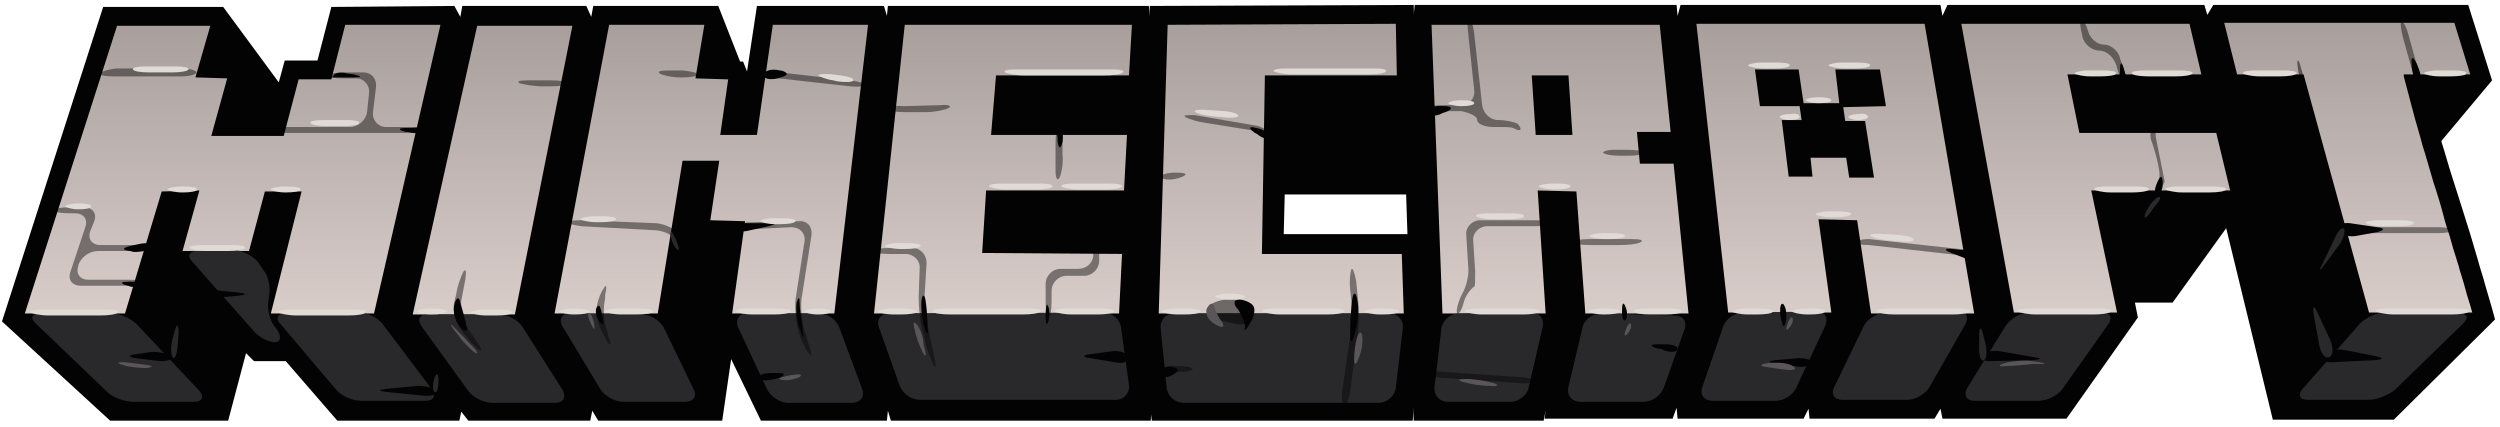
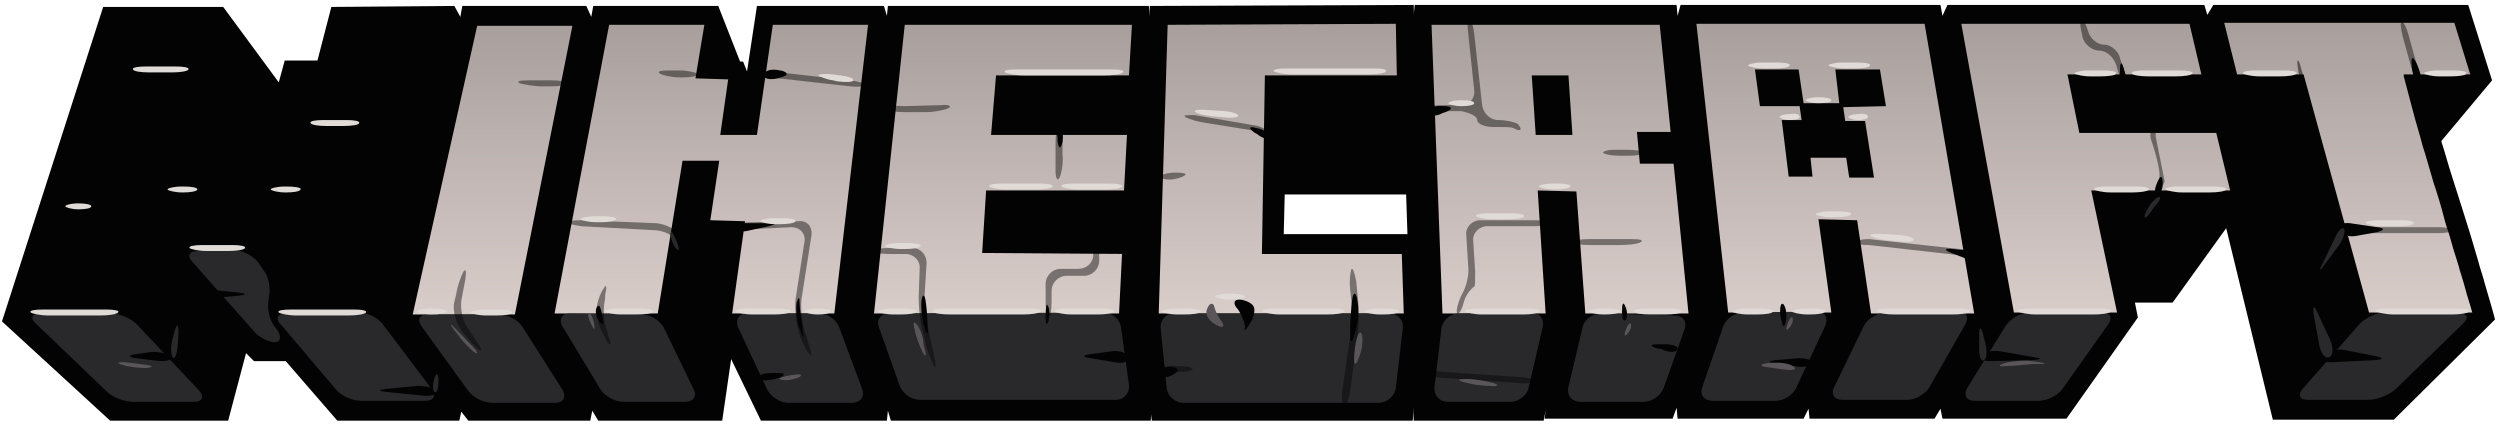
<svg xmlns="http://www.w3.org/2000/svg" viewBox="0 0 252 43" version="1.1">
  <title>minecraft</title>
  <desc>Created with Sketch.</desc>
  <defs>
    <linearGradient x1="50%" y1="100%" x2="50%" y2="0%" id="linearGradient-1">
      <stop stop-color="#D9CDCA" offset="0%" />
      <stop stop-color="#A89F9C" offset="100%" />
    </linearGradient>
    <linearGradient x1="50%" y1="99.876%" x2="50%" y2="-0.124%" id="linearGradient-2">
      <stop stop-color="#D9CDCA" offset="0%" />
      <stop stop-color="#A89F9C" offset="100%" />
    </linearGradient>
    <linearGradient x1="50%" y1="100.129%" x2="50%" y2="-0.158%" id="linearGradient-3">
      <stop stop-color="#D9CDCA" offset="0%" />
      <stop stop-color="#A89F9C" offset="100%" />
    </linearGradient>
    <linearGradient x1="50%" y1="99.819%" x2="50%" y2="-0.067%" id="linearGradient-4">
      <stop stop-color="#D9CDCA" offset="0%" />
      <stop stop-color="#A89F9C" offset="100%" />
    </linearGradient>
    <linearGradient x1="50%" y1="99.855%" x2="50%" y2="-0.316%" id="linearGradient-5">
      <stop stop-color="#D9CDCA" offset="0%" />
      <stop stop-color="#A89F9C" offset="100%" />
    </linearGradient>
    <linearGradient x1="50%" y1="99.886%" x2="50%" y2="0.115%" id="linearGradient-6">
      <stop stop-color="#D9CDCA" offset="0%" />
      <stop stop-color="#A89F9C" offset="100%" />
    </linearGradient>
  </defs>
  <g id="Page-1" stroke="none" stroke-width="1" fill="none" fill-rule="evenodd">
    <g id="minecraft">
      <g id="Group">
        <g id="Shape" fill="#030303">
          <polygon points="11.1 42.4 0.2 32.4 10.4 0.7 22.5 0.7 28.1 8.3 28.7 6.1 32 6.1 33.4 0.7 45.8 0.6 46.4 1.7 46.6 0.6 59.1 0.6 59.6 1.7 59.8 0.6 72.4 0.6 74.6 6.2 74.9 6.2 75.3 7.2 76.3 0.6 89.1 0.6 89.4 1.6 89.5 0.6 115.8 0.6 117.1 12.5 116.8 19.6 116.3 19.6 116.7 23.1 116.4 30.7 115.8 30.7 116.3 34.5 116 42.4 89.8 42.4 89.5 41.4 89.4 42.4 76.7 42.4 73.7 36.2 72.8 42.4 60.3 42.4 59.7 41.4 59.5 42.4 47.2 42.4 46.5 41.5 46.3 42.4 34 42.4 28.8 36.4 25.6 36.4 24.8 35.6 23 42.4" />
          <path d="M155.8,41.4 L155.6,42.4 L142.5,42.4 L141.5,12.5 L142.6,0.5 L169,0.5 L169.1,1.6 L169.4,0.5 L195.6,0.5 L195.8,1.6 L196.3,0.5 L222.2,0.5 L222.5,1.5 L223.1,0.5 L248.8,0.5 L251.2,8.1 L246.1,14.2 L246.1,14.3 C246.5,15.5 246.8,16.7 247.2,17.9 C247.5,18.8 249,23.6 249,23.6 L249.8,26.3 C250,27.1 250.3,27.9 250.5,28.7 L251.2,31.1 L251.5,32.2 L241.3,42.3 L229.1,42.3 L224.4,23 L219,30.5 L215.2,30.5 L215.5,32 L208.3,42.2 L195.8,42.2 L195.6,41.2 L195,42.2 L182.4,42.2 L182.3,41.2 L181.8,42.2 L169.1,42.2 L169,41.1 L168.6,42.2 L155.7,42.2 L155.8,41.4 Z" />
          <polygon points="114.8 31.9 115.9 0.6 142.5 0.5 142.7 7.9 141.8 19.6 129.5 19.6 129.4 23.6 143.2 23.6 143.4 31.9 142.4 42.4 116.1 42.4" />
        </g>
        <g transform="translate(2, 2)" id="Shape">
-           <polygon fill="url(#linearGradient-1)" points="20.9 5.9 19.3 11.7 26.6 11.7 28.1 6 31.4 6 32.8 0.5 42.4 0.5 35.7 29.6 25.3 29.6 28.4 17.3 24.7 17.3 23.1 23.3 16.4 23.3 18.1 17.2 14.3 17.3 10.6 29.6 0.5 29.6 9.8 0.6 19.2 0.6 17.7 5.8" />
          <polygon fill="url(#linearGradient-2)" points="55.7 0.6 49.9 29.7 39.6 29.7 46.1 0.6" />
          <polygon fill="url(#linearGradient-1)" points="69.6 20.2 70.5 14.2 66.8 14.2 64.3 29.6 53.9 29.6 59.4 0.5 69 0.5 68.1 5.9 71.4 6 70.6 11.6 74.3 11.6 75.9 0.5 85.5 0.5 82.1 29.6 71.8 29.6 73.1 20.3" />
          <polygon fill="url(#linearGradient-1)" points="111.1 23.6 110.8 29.6 86.1 29.6 89.2 0.5 112.1 0.5 111.8 5.6 98.4 5.6 97.9 11.6 111.6 11.6 111.3 17.2 97.4 17.2 97 23.5" />
          <path d="M245.4,0.3 L247,5.5 L240.3,5.5 L240.3,5.7 C240.6,6.8 240.9,8 241.2,9.1 C241.5,10.3 241.9,11.5 242.2,12.7 C242.6,13.9 242.9,15.1 243.3,16.4 C243.7,17.6 244.1,18.9 244.4,20.1 C244.6,20.9 244.9,21.6 245.1,22.4 C245.3,23.2 245.6,24 245.8,24.7 C246,25.5 246.3,26.3 246.5,27.1 C246.7,27.9 247,28.7 247.2,29.5 L236.8,29.5 L230.2,5.5 L223.5,5.5 L222.2,0.3 L245.4,0.3 Z" fill="url(#linearGradient-1)" />
          <polygon fill="url(#linearGradient-3)" points="221.4 11.4 222.8 17.2 208.8 17.2 211.4 29.5 201 29.5 195.7 0.4 218.7 0.4 219.9 5.5 206.4 5.5 207.6 11.4" />
          <path d="M181.3,20.1 L182.6,29.5 L172.2,29.5 L169,0.4 L192,0.4 L197,29.6 L186.6,29.6 L185.2,20.2 L181.3,20.1 Z M188.1,8.7 L187.5,5 L183,5 L183.4,8.4 L179.8,8.4 L179.3,5 L174.9,5 L175.4,8.7 L179.4,8.7 L179.6,10.1 L177.6,10.1 L178.3,15.8 L180.7,15.8 L180.5,13.9 L184.1,13.9 L184.4,15.9 L186.9,15.9 L186,10.2 L184,10.2 L183.8,8.8 L188.1,8.7 L188.1,8.7 Z" fill="url(#linearGradient-4)" />
          <path d="M163.3,14.5 L166.7,14.5 L168.2,29.6 L157.8,29.6 L156.9,17.3 L153,17.2 L153.8,29.6 L143.4,29.6 L142.3,0.5 L165.3,0.5 L166.4,11.3 L163,11.3 L163.3,14.5 Z M156.5,11.6 L156.1,5.6 L152.4,5.6 L152.8,11.6 L156.5,11.6 L156.5,11.6 Z" fill="url(#linearGradient-5)" />
          <polygon fill="url(#linearGradient-6)" points="125.5 5.6 138.8 5.6 138.7 0.4 115.7 0.5 114.8 29.6 139.5 29.6 139.3 23.6 125.2 23.6" />
        </g>
        <path d="M4,31.6 C3.2,31.6 3,32.1 3.6,32.6 L10.8,39.5 C11.4,40.1 12.6,40.5 13.4,40.5 L19.6,40.5 C20.4,40.5 20.6,40 20.1,39.4 L13.8,32.7 C13.2,32.1 12.1,31.6 11.3,31.6 L4,31.6 L4,31.6 Z" id="Shape" fill="#29282A" />
        <path d="M28.8,31.6 C28,31.6 27.7,32.1 28.3,32.7 L33.9,39.3 C34.4,39.9 35.5,40.4 36.4,40.4 L42.9,40.4 C43.7,40.4 44,39.9 43.5,39.2 L38.6,32.7 C38.1,32 37,31.5 36.2,31.5 L28.8,31.6 Z" id="Shape" fill="#29282A" />
        <path d="M19.9,25.3 C19.1,25.3 18.8,25.8 19.4,26.4 L25.6,33.4 C26.1,34 27.1,34.5 27.7,34.5 C28.3,34.5 28.4,33.9 27.9,33.2 L27.6,32.8 C27.1,32.1 26.9,30.9 27.1,30.1 L27.1,29.9 C27.3,29.1 27.1,27.9 26.6,27.3 L26,26.4 C25.5,25.8 24.4,25.2 23.6,25.2 L19.9,25.3 Z" id="Shape" fill="#29282A" />
        <path d="M43.1,31.7 C42.3,31.7 42,32.2 42.5,32.9 L47.2,39.4 C47.7,40.1 48.8,40.6 49.6,40.6 L56,40.6 C56.8,40.6 57.1,40 56.7,39.3 L52.7,33 C52.3,32.3 51.2,31.7 50.4,31.7 L43.1,31.7 Z" id="Shape" fill="#29282A" />
        <path d="M57.4,31.6 C56.6,31.6 56.3,32.2 56.7,32.9 L60.5,39.2 C60.9,39.9 62,40.5 62.8,40.5 L69.1,40.5 C69.9,40.5 70.3,39.9 69.9,39.2 L66.9,33 C66.5,32.3 65.6,31.7 64.7,31.7 L57.4,31.6 Z" id="Shape" fill="#29282A" />
        <path d="M75.3,31.6 C74.5,31.6 74.1,32.2 74.4,33 L77.3,39.2 C77.6,39.9 78.6,40.6 79.4,40.6 L85.9,40.6 C86.7,40.6 87.2,40 86.9,39.2 L84.6,33 C84.3,32.2 83.4,31.6 82.6,31.6 L75.3,31.6 Z" id="Shape" fill="#29282A" />
        <path d="M89.6,31.6 C88.8,31.6 88.3,32.2 88.6,33 L90.7,38.9 C91,39.7 91.9,40.3 92.7,40.3 L112.5,40.3 C113.3,40.3 113.9,39.6 113.8,38.8 L113,33 C112.9,32.2 112.1,31.5 111.3,31.5 L89.6,31.6 Z" id="Shape" fill="#29282A" />
        <path d="M118.3,31.6 C117.5,31.6 116.9,32.3 117,33.1 L117.6,39.1 C117.7,39.9 118.4,40.6 119.3,40.6 L139,40.6 C139.8,40.6 140.6,39.9 140.7,39.1 L141.4,33.1 C141.5,32.3 140.9,31.6 140.1,31.6 L118.3,31.6 Z" id="Shape" fill="#29282A" />
        <path d="M147,31.6 C146.2,31.6 145.4,32.3 145.3,33.1 L144.6,39 C144.5,39.8 145.1,40.5 145.9,40.5 L152.3,40.5 C153.1,40.5 154,39.8 154.1,39 L155.5,33 C155.7,32.2 155.2,31.5 154.4,31.5 L147,31.6 Z" id="Shape" fill="#29282A" />
        <path d="M161.3,31.6 C160.5,31.6 159.6,32.3 159.5,33.1 L158.1,39 C157.9,39.8 158.4,40.5 159.3,40.5 L165.7,40.5 C166.5,40.5 167.4,39.9 167.7,39.1 L169.8,33.2 C170.1,32.4 169.6,31.8 168.8,31.8 L161.3,31.6 Z" id="Shape" fill="#29282A" />
        <path d="M175.7,31.5 C174.9,31.5 174,32.1 173.7,32.9 L171.6,39 C171.3,39.8 171.8,40.4 172.6,40.4 L179,40.4 C179.8,40.4 180.8,39.8 181.1,39 L184,32.8 C184.3,32.1 184,31.4 183.1,31.4 L175.7,31.5 Z" id="Shape" fill="#29282A" />
        <path d="M190.1,31.5 C189.3,31.5 188.3,32.1 187.9,32.8 L184.9,39 C184.5,39.7 184.9,40.3 185.7,40.3 L192.3,40.3 C193.1,40.3 194.1,39.7 194.5,39 L198.1,32.7 C198.5,32 198.2,31.4 197.4,31.4 L190.1,31.5 Z" id="Shape" fill="#29282A" />
        <path d="M204.5,31.5 C203.7,31.5 202.7,32.1 202.2,32.8 L198.3,39.1 C197.9,39.8 198.2,40.4 199,40.4 L205.5,40.4 C206.3,40.4 207.4,39.9 207.9,39.2 L212.5,32.7 C213,32 212.7,31.5 211.9,31.5 L204.5,31.5 Z" id="Shape" fill="#29282A" />
        <path d="M240.4,31.5 C239.6,31.5 238.5,32 237.9,32.6 L232.1,39.2 C231.6,39.8 231.8,40.3 232.6,40.3 L238.8,40.3 C239.6,40.3 240.8,39.8 241.4,39.3 L248.3,32.6 C248.9,32 248.7,31.6 247.9,31.6 L240.4,31.5 Z" id="Shape" fill="#29282A" />
        <g opacity="0.44" transform="translate(5, 1)" id="Shape" fill="#030303">
          <g>
            <path d="M5.1,6.4 C5,6.6 5.6,6.7 6.5,6.7 L13.3,6.7 C14.1,6.7 14.8,6.5 14.8,6.3 C14.8,6.1 14.1,5.9 13.3,5.9 L6.7,5.9 C5.9,6 5.2,6.2 5.1,6.4 Z" />
            <path d="M4.5,21.3 C4.8,20.5 4.3,19.9 3.5,19.9 L2,19.9 C1.2,19.9 0.5,20 0.5,20.2 C0.5,20.4 1.2,20.5 2,20.5 L2.6,20.5 C3.4,20.5 3.9,21.1 3.6,21.9 L2.1,26.4 C1.8,27.2 2.3,27.8 3.1,27.8 L8.1,27.8 C8.9,27.8 9.6,27.7 9.6,27.5 C9.6,27.3 8.9,27.2 8.1,27.2 L3.9,27.2 C3.1,27.2 2.6,26.6 2.9,25.8 L2.9,25.7 C3.2,24.9 4,24.3 4.9,24.3 L8.7,24.3 C9.5,24.3 10.2,24.2 10.2,24 C10.2,23.8 9.5,23.7 8.7,23.7 L5.1,23.7 C4.3,23.7 3.8,23.1 4.1,22.3 L4.5,21.3 Z" />
            <path d="M32.9,7.8 C33,7 32.5,6.3 31.6,6.3 L29.8,6.3 C29,6.3 28.2,6.4 28.2,6.6 C28.1,6.8 28.8,6.9 29.6,6.9 L30.9,6.9 C31.7,6.9 32.3,7.6 32.2,8.4 L32,10.3 C31.9,11.1 31.1,11.8 30.3,11.8 L24,11.8 C23.2,11.8 22.5,11.9 22.5,12.1 C22.5,12.3 23.2,12.4 24,12.4 L30.2,12.4 L31.9,12.4 L33.6,12.4 L36.6,12.4 C37.4,12.4 38.1,12.3 38.1,12.1 C38.1,11.9 37.4,11.8 36.6,11.8 L33.9,11.8 C33.1,11.8 32.5,11.1 32.6,10.3 L32.9,7.8 Z" />
            <path d="M41.9,27.2 C42,26.4 42,26 41.7,26.4 C41.5,26.8 41.1,27.8 41,28.6 L40.8,29.4 C40.6,30.2 40.9,31.4 41.4,32.1 L41.6,32.4 C42.1,33.1 42.8,33.9 43.2,34.2 C43.6,34.5 43.6,34.2 43.1,33.5 L42.1,32 C41.6,31.3 41.4,30.1 41.5,29.3 L41.9,27.2 Z" />
            <path d="M52.1,7.4 C52.1,7.2 51.4,7.1 50.6,7.1 L48.2,7.1 C47.4,7.1 47,7.2 47.4,7.4 C47.8,7.5 48.8,7.7 49.6,7.7 L50.6,7.7 C51.4,7.7 52.1,7.6 52.1,7.4 Z" />
            <path d="M56,28.7 C56.2,27.9 56.1,27.6 55.9,28 C55.6,28.4 55.3,29.1 55.2,29.7 C55.1,30.2 55.2,31.2 55.4,31.8 C55.6,32.4 56.1,33.2 56.3,33.6 C56.6,33.9 56.6,33.6 56.3,32.8 L56.1,32 C55.8,31.2 55.8,29.9 56,29.1 L56,28.7 Z" />
            <path d="M53.6,21.2 C52.8,21.2 52.1,21.3 52.1,21.4 C52.1,21.5 52.8,21.7 53.6,21.8 L60.9,22.2 C61.7,22.2 62.6,22.6 62.8,22.9 C63,23.3 63.4,23.5 63.5,23.4 C63.6,23.3 63.5,22.9 63.2,22.4 C62.9,22 62,21.6 61.2,21.5 L53.6,21.2 Z" />
            <path d="M61.5,6.4 C61.8,6.6 62.7,6.8 63.5,6.8 L63.8,6.8 C64.6,6.8 65.3,6.7 65.3,6.5 C65.3,6.3 64.6,6.2 63.8,6.1 L62.4,6.1 C61.6,6.1 61.2,6.2 61.5,6.4 Z" />
            <path d="M70.7,21.4 C69.9,21.4 69.2,21.6 69.2,21.8 C69.2,22 69.9,22.1 70.7,22.1 L74.8,21.9 C75.6,21.9 76.2,22.5 76.1,23.3 L75.2,29.1 C75.1,29.9 75.2,31.2 75.4,32 L75.5,32.4 C75.7,33.2 76.2,34.2 76.5,34.6 C76.8,35 76.9,34.8 76.6,34 L76,32 C75.8,31.2 75.7,29.9 75.8,29.1 L76.8,22.7 C76.9,21.9 76.4,21.2 75.5,21.3 L70.7,21.4 Z" />
-             <path d="M72.1,6.3 C72.1,6.5 72.7,6.7 73.5,6.9 L80.7,7.7 C81.5,7.8 82.2,7.7 82.2,7.6 C82.2,7.4 81.5,7.2 80.7,7.1 L73.6,6.3 C72.8,6.1 72.1,6.1 72.1,6.3 Z" />
+             <path d="M72.1,6.3 C72.1,6.5 72.7,6.7 73.5,6.9 L80.7,7.7 C81.5,7.8 82.2,7.7 82.2,7.6 C82.2,7.4 81.5,7.2 80.7,7.1 L73.6,6.3 Z" />
            <path d="M88.4,25.5 C88.4,24.7 87.8,24 87,24 L84.6,24 C83.8,24 83.1,24.1 83.1,24.3 C83.1,24.5 83.8,24.6 84.6,24.6 L86.3,24.6 C87.1,24.6 87.8,25.3 87.7,26.1 L87.6,29 C87.6,29.8 87.7,31.1 87.9,31.9 L88.3,33.6 C88.5,34.4 88.9,35.4 89.1,35.8 C89.3,36.2 89.4,35.9 89.2,35.1 L88.5,31.8 C88.3,31 88.2,29.7 88.2,28.8 L88.4,25.5 Z" />
            <path d="M84.6,10 C84.6,10.2 85.3,10.3 86.1,10.3 L88.4,10.3 C89.2,10.3 90.2,10.1 90.6,9.9 C91,9.7 90.6,9.5 89.8,9.6 L86.1,9.7 C85.3,9.6 84.6,9.8 84.6,10 Z" />
            <path d="M102.1,13.4 C102.1,12.6 101.9,11.9 101.7,11.9 C101.5,11.9 101.4,12.6 101.4,13.4 L101.4,16.2 C101.4,17 101.6,17.3 101.8,16.9 C102,16.5 102.2,15.4 102.1,14.6 L102.1,13.4 Z" />
            <path d="M105.2,24.7 C105.2,25.5 104.5,26.1 103.7,26.1 L101.9,26.1 C101.1,26.1 100.4,26.8 100.4,27.6 L100.4,29.4 C100.4,30.2 100.5,30.9 100.7,30.9 C100.9,30.9 101,30.2 101,29.4 L101,28.3 C101,27.5 101.7,26.8 102.5,26.8 L104.3,26.8 C105.1,26.8 105.8,26.1 105.8,25.3 L105.8,24.9 C105.8,24.1 105.7,23.4 105.5,23.4 C105.4,23.4 105.2,24 105.2,24.7 Z" />
            <path d="M131.2,26.2 C131.1,26.5 131,27.4 131.1,28.2 L131.2,29.2 C131.3,30 131.3,31.4 131.2,32.2 L130.3,38.4 C130.2,39.2 130.3,39.9 130.5,39.9 C130.7,39.9 131,39.2 131.1,38.4 L131.9,32.3 C132,31.5 132,30.1 131.9,29.3 L131.7,27.3 C131.5,26.3 131.3,25.9 131.2,26.2 Z" />
            <path d="M112.1,36.2 C112.1,36.4 112.8,36.5 113.6,36.5 L113.7,36.5 C114.5,36.5 115.2,36.4 115.2,36.2 C115.2,36 114.5,35.9 113.7,35.9 L113.6,35.9 C112.8,35.8 112.1,36 112.1,36.2 Z" />
            <path d="M114.5,10.8 C114.8,11 115.8,11.3 116.6,11.4 L121.6,12.2 C122.4,12.5 123,12.7 123.1,12.5 C123.2,12.3 122.6,12 121.8,11.7 L115.4,10.6 C114.6,10.6 114.2,10.6 114.5,10.8 Z" />
            <path d="M114.4,16.7 C114.7,16.5 114.3,16.4 113.5,16.4 C112.7,16.4 112,16.6 112,16.8 C112,17 112.4,17.1 112.9,17.1 C113.4,17.1 114.1,16.9 114.4,16.7 Z" />
            <path d="M143.9,11.1 C143.9,11.5 144.7,11.8 145.5,11.8 L145.8,11.8 C146.6,11.8 147.4,11.8 147.5,11.9 C147.6,11.9 148,12.2 148.2,12.1 C148.4,12 148.2,11.8 148,11.5 C147.7,11.3 146.8,11.1 146,11.1 C145.2,11.1 144.5,10.4 144.4,9.6 L143.6,2.4 C143.5,1.6 143.3,0.9 143.1,0.9 C142.9,0.9 142.9,1.6 143,2.4 L143.6,8.1 C143.7,8.9 143.1,9.6 142.3,9.6 L140.4,9.6 C139.6,9.6 138.9,9.7 138.9,9.9 C138.9,10.1 139.6,10.2 140.4,10.2 L142.3,10.2 C143.2,10.4 143.9,10.7 143.9,11.1 Z" />
            <path d="M143,25.9 C143.1,26.7 142.8,27.9 142.4,28.6 C142,29.3 141.7,30.5 141.9,30.6 C142.1,30.7 142.4,30.1 142.6,29.3 C142.8,28.6 143.5,27.9 143.6,27.9 C143.7,27.9 143.7,27.2 143.7,26.4 L143.5,23.3 C143.4,22.5 144.1,21.8 144.9,21.8 L149.7,21.8 C150.5,21.8 151.2,21.7 151.2,21.5 C151.2,21.3 150.5,21.2 149.7,21.2 L144.2,21.2 C143.4,21.2 142.7,21.9 142.8,22.7 L143,25.9 Z" />
            <path d="M153.7,23.4 C153.7,23.6 154.4,23.7 155.2,23.7 L158.3,23.7 C159.1,23.7 160.1,23.6 160.4,23.4 C160.7,23.2 160.3,23.1 159.5,23.1 L155.2,23.1 C154.4,23.1 153.7,23.2 153.7,23.4 Z" />
            <path d="M156.6,14.4 C156.8,14.6 157.6,14.7 158.4,14.7 L159.1,14.7 C159.9,14.7 160.6,14.6 160.6,14.4 C160.6,14.2 159.9,14.1 159.1,14.1 L157.7,14.1 C157,14.1 156.5,14.3 156.6,14.4 Z" />
            <path d="M139.2,36.7 C139.2,36.9 139.8,37.1 140.7,37.1 L148,37.6 C148.8,37.7 149.5,37.6 149.5,37.4 C149.5,37.2 148.9,37 148,37 L140.7,36.5 C139.9,36.4 139.3,36.5 139.2,36.7 Z" />
            <path d="M183.4,23.1 C182.6,23.1 181.9,23.3 181.9,23.4 C181.9,23.6 182.6,23.7 183.4,23.7 L192.3,24.7 C193.1,24.8 193.8,24.7 193.9,24.5 C194,24.3 193.3,24.1 192.5,24.1 L183.4,23.1 Z" />
            <path d="M212,11.4 C211.8,11.5 211.7,12.2 211.8,13 C211.8,13 213,16.4 212.6,17.1 C212.2,17.8 212.1,18.4 212.3,18.5 C212.5,18.6 212.9,18 213.2,17.3 L212.3,12.8 C212.3,12 212.2,11.4 212,11.4 Z" />
            <path d="M207.1,3.5 C206.4,3.5 205.7,2.9 205.5,2.2 C205.3,1.5 205,1 204.8,1.1 C204.6,1.2 204.7,1.8 204.9,2.6 L204.9,2.7 C205.1,3.5 205.9,4.1 206.6,4.1 C207.3,4.1 208,4.7 208.3,5.5 L208.5,6.2 C208.8,7 209.1,7.6 209.3,7.5 C209.5,7.4 209.4,6.8 209.1,6 L208.7,4.9 C208.6,4.2 207.8,3.5 207.1,3.5 Z" />
            <path d="M232.3,21.9 C231.5,21.9 230.8,22 230.8,22.2 C230.8,22.4 231.5,22.5 232.3,22.5 L240.7,22.5 C241.5,22.5 242.2,22.4 242.2,22.2 C242.2,22 241.5,21.9 240.7,21.9 L232.3,21.9 Z" />
            <path d="M238.7,7 C238.9,7 238.8,6.3 238.6,5.5 L237.8,2.6 C237.6,1.8 237.3,1.2 237.1,1.2 C236.9,1.2 237,1.9 237.2,2.7 L238,5.6 C238.3,6.4 238.6,7 238.7,7 Z" />
          </g>
        </g>
        <path d="M33,7.8 L35.7,7.8 C36.5,7.8 36.5,7.7 35.7,7.5 L35,7.4 C34.2,7.2 33.6,7.4 33.6,7.7 C33.6,7.7 33.6,7.7 33,7.8 Z" id="Shape" fill="#030303" />
        <path d="M17.1,35.9 C16.8,35.6 15.9,35.4 15.1,35.5 L13.7,35.7 C12.9,35.8 12.9,36 13.7,36.1 L16.1,36.4 C16.9,36.4 17.4,36.3 17.1,35.9 Z" id="Shape" fill="#030303" />
        <path d="M44,39.4 C43.8,39.1 43,38.9 42.1,38.9 L38.9,39.2 C38.1,39.3 38.1,39.4 38.9,39.5 L42.9,39.9 C43.7,39.9 44.2,39.7 44,39.4 Z" id="Shape" fill="#030303" />
        <path d="M76.5,38.1 C76.4,37.8 77,37.6 77.8,37.6 L78.4,37.6 C79.2,37.6 79.2,37.8 78.5,38.1 L78.1,38.2 C77.3,38.4 76.6,38.4 76.5,38.1 Z" id="Shape" fill="#030303" />
        <path d="M113.7,36 C113.6,35.6 112.9,35.3 112.1,35.4 L109.9,35.7 C109.1,35.8 109.1,36 109.9,36.1 L112.3,36.5 C113.2,36.7 113.8,36.5 113.7,36 Z" id="Shape" fill="#030303" />
        <path d="M116.8,37.6 C116.8,37.2 117.4,36.9 118.1,37 C118.9,37.1 118.9,37.4 118.2,37.8 C117.5,38.2 116.9,38 116.8,37.6 Z" id="Shape" fill="#030303" />
        <path d="M93.3,30.3 C93.2,29.7 93,29.6 92.9,30.2 C92.8,30.8 92.9,31.9 93.1,32.7 L93.2,33 C93.4,33.8 93.6,33.8 93.5,33 C93.5,32.1 93.4,30.9 93.3,30.3 Z" id="Shape" fill="#030303" />
        <path d="M105.6,30.8 C105.5,30.5 105.4,31 105.4,31.8 L105.4,31.9 C105.4,32.7 105.5,32.9 105.7,32.3 C105.8,31.7 105.8,31 105.6,30.8 Z" id="Shape" fill="#030303" />
        <path d="M80.6,30.5 C80.6,29.9 80.5,29.9 80.3,30.5 C80.2,31.1 80.3,32.3 80.6,33.1 L80.7,33.4 C81,34.2 81.1,34.2 80.9,33.3 L80.9,33.1 C80.8,32.3 80.6,31.1 80.6,30.5 Z" id="Shape" fill="#030303" />
        <path d="M60.5,31 C60.4,30.7 60.2,30.8 60.1,31.1 C60,31.4 60.1,32 60.4,32.4 C60.7,32.8 60.9,32.8 60.8,32.3 C60.7,31.8 60.6,31.2 60.5,31 Z" id="Shape" fill="#030303" />
-         <path d="M46.4,30.5 C46.3,29.9 46,29.9 45.8,30.7 C45.6,31.4 45.9,32.4 46.4,33 C46.9,33.5 47.2,33.5 47,32.8 C46.9,32.2 46.6,31.2 46.4,30.5 Z" id="Shape" fill="#030303" />
        <path d="M21.1,29.6 C20.9,29.3 21.4,29.2 22.2,29.3 L24.1,29.5 C24.9,29.6 24.9,29.7 24.1,29.8 L23,29.9 C22.2,30 21.3,29.9 21.1,29.6 Z" id="Shape" fill="#030303" />
        <path d="M136.3,30.2 C136.4,29.4 136.7,29.4 136.8,30.2 L136.8,30.2 C137,31 136.9,32.3 136.7,33.1 L136.5,33.8 C136.3,34.6 136.1,34.6 136.1,33.8 L136.1,33.2 C136.1,32.3 136.2,31 136.3,30.2 Z" id="Shape" fill="#030303" />
        <path d="M127.9,13.8 C127.9,14.1 127.3,14 126.7,13.5 L126.5,13.4 C125.8,12.9 125.9,12.7 126.6,12.9 C127.3,13 127.9,13.4 127.9,13.8 Z" id="Shape" fill="#030303" />
        <path d="M169.1,35.2 C169.2,34.9 168.6,34.7 167.8,34.7 L167.1,34.7 C166.3,34.7 166.3,34.9 167,35.1 L167.5,35.2 C168.3,35.6 169,35.5 169.1,35.2 Z" id="Shape" fill="#030303" />
        <path d="M163.8,30.8 C163.6,30.4 163.5,30.6 163.5,31.4 C163.5,32.2 163.7,32.5 163.9,32.2 C164.1,31.8 164,31.2 163.8,30.8 Z" id="Shape" fill="#030303" />
        <path d="M182.6,36.6 C182.7,36.3 182.1,36.1 181.3,36.1 L179,36.3 C178.2,36.4 178.2,36.5 179,36.6 L180.9,36.9 C181.7,37.1 182.5,36.9 182.6,36.6 Z" id="Shape" fill="#030303" />
        <path d="M179.9,30.9 C179.8,30.6 179.6,30.5 179.5,30.8 C179.4,31.1 179.4,31.8 179.6,32.4 C179.7,33 179.9,33 180,32.5 C180.1,32 180.1,31.3 179.9,30.9 Z" id="Shape" fill="#030303" />
        <path d="M217.4,19.7 C217.1,19.6 217.2,19 217.5,18.3 C217.8,17.6 218,17.7 218,18.5 C218,19.3 217.6,19.8 217.4,19.7 Z" id="Shape" fill="#030303" />
        <path d="M199.6,35.8 C199.9,35.5 200.7,35.3 201.6,35.4 L205,36 C205.8,36.1 205.8,36.2 205,36.3 L200.7,36.4 C199.8,36.4 199.4,36.2 199.6,35.8 Z" id="Shape" fill="#030303" />
        <path d="M234.3,35.8 C234.6,35.4 235.5,35.1 236.4,35.3 L239.5,35.9 C240.3,36.1 240.3,36.2 239.5,36.3 L235.3,36.5 C234.4,36.6 234,36.3 234.3,35.8 Z" id="Shape" fill="#030303" />
        <path d="M235.7,23.2 C235.6,22.7 236.1,22.4 236.9,22.5 L239.6,22.9 C240.4,23 240.4,23.2 239.6,23.4 L237.4,23.8 C236.6,23.9 235.8,23.6 235.7,23.2 Z" id="Shape" fill="#030303" />
        <g opacity="0.5" transform="translate(231, 6)" id="Shape" fill="#030303">
          <path d="M1.1,2.5 C0.9,2.3 0.7,1.5 0.6,0.7 C0.5,-0.1 0.7,-0.1 0.9,0.7 L1.1,1.4 C1.4,2.2 1.4,2.7 1.1,2.5 Z" />
        </g>
        <path d="M198.5,26.2 L196.7,25.5 C195.9,25.2 196,25 196.8,25.1 L198.7,25.3" id="Shape" fill="#030303" />
        <g opacity="0.5" transform="translate(121, 30)" id="Shape" fill="#030303">
-           <path d="M5,2.3 C5.1,1.9 5.1,1.3 5,0.9 C4.9,0.5 4.1,0.2 3.2,0.2 L2.7,0.2 C1.9,0.2 1,0.6 0.7,1 C0.4,1.4 0.9,2 1.7,2.2 L3.3,2.6 C4.1,2.8 4.9,2.7 5,2.3 Z" />
-         </g>
+           </g>
        <path d="M124.8,31.2 C124.3,30.7 124.3,30.2 124.9,30.2 C125.4,30.2 126.1,30.5 126.3,30.8 C126.6,31.1 126.4,32 126,32.6 C125.6,33.3 125.3,33.5 125.5,33 C125.5,32.6 125.2,31.8 124.8,31.2 Z" id="Shape" fill="#030303" />
        <path d="M77,7.5 C77.1,7.1 77.8,6.9 78.6,7.1 L78.7,7.1 C79.5,7.3 79.5,7.6 78.7,7.8 L78.4,7.9 C77.5,8.1 76.9,7.9 77,7.5 Z" id="Shape" fill="#030303" />
        <path d="M42.8,13.2 C42.7,13.5 41.9,13.5 41.1,13.3 L40.9,13.3 C40.1,13.1 40.1,12.9 40.9,12.9 L41.5,12.9 C42.4,12.8 42.9,13 42.8,13.2 Z" id="Shape" fill="#030303" />
        <path d="M15.3,24.9 C15.4,24.6 14.9,24.4 14,24.6 L13.1,24.8 C12.3,25 12.3,25.2 13.1,25.3 L13.5,25.4 C14.4,25.4 15.2,25.2 15.3,24.9 Z" id="Shape" fill="#030303" />
        <path d="M17.4,36 C17.2,35.7 17.2,34.9 17.4,34.1 L17.6,33.4 C17.8,32.6 18,32.6 18,33.5 L17.9,35 C17.8,35.8 17.6,36.3 17.4,36 Z" id="Shape" fill="#29282A" />
        <path d="M43.8,39.5 C43.6,39.4 43.6,38.7 43.8,38.1 C44,37.5 44.2,37.6 44.2,38.4 C44.2,39.2 44,39.7 43.8,39.5 Z" id="Shape" fill="#29282A" />
        <path d="M67.6,23.6 C67.6,23.1 67.8,23.4 68.1,24.1 L68.2,24.3 C68.5,25.1 68.5,25.4 68.2,25.1 C67.9,24.8 67.6,24.1 67.6,23.6 Z" id="Shape" fill="#29282A" />
        <path d="M200,36.3 C200.3,36.1 200.3,35.3 200.1,34.5 L199.9,33.7 C199.7,32.9 199.5,32.9 199.5,33.8 L199.5,35.2 C199.5,36 199.7,36.5 200,36.3 Z" id="Shape" fill="#29282A" />
        <path d="M234.8,36 C235.2,35.8 235.2,35 234.9,34.3 L233.6,31.5 C233.3,30.8 233.1,30.8 233.2,31.6 L233.8,34.9 C234,35.7 234.4,36.2 234.8,36 Z" id="Shape" fill="#29282A" />
        <path d="M236.3,23.1 C236.2,22.8 235.7,23.2 235.4,23.9 L234.1,26.6 C233.7,27.3 233.8,27.4 234.3,26.7 L235.7,24.8 C236.2,24.2 236.4,23.4 236.3,23.1 Z" id="Shape" fill="#29282A" />
        <path d="M213.6,8.6 L213.7,7 C213.7,6.2 213.9,6.2 214.1,7 L214.6,8.8" id="Shape" fill="#030303" />
        <path d="M12.4,36.8 C11.7,36.6 11.8,36.5 12.5,36.5 C13.2,36.6 14.3,36.7 14.9,36.8 C15.5,36.9 15.4,37 14.8,37.1 C14.1,37.1 13,37 12.4,36.8 Z" id="Shape" fill="#5A5558" />
        <path d="M45.9,33.1 C45.3,32.5 45.3,32.6 45.8,33.3 L46.2,33.8 C46.7,34.5 47.4,35.2 47.8,35.5 C48.2,35.8 48.2,35.5 47.7,35 C47.2,34.5 46.4,33.6 45.9,33.1 Z" id="Shape" fill="#5A5558" />
        <path d="M59.4,31.6 C59.2,31.6 59.3,32.1 59.6,32.7 C59.9,33.3 60,33.3 59.9,32.7 C59.8,32.1 59.6,31.6 59.4,31.6 Z" id="Shape" fill="#5A5558" />
        <path d="M78.9,38.3 C78.3,38.2 78.5,38.1 79.3,37.9 L79.8,37.8 C80.6,37.7 81,37.7 80.6,38 C80.2,38.2 79.4,38.4 78.9,38.3 Z" id="Shape" fill="#5A5558" />
        <path d="M92.4,32.7 C92.1,32.3 92,32.6 92.2,33.2 C92.3,33.9 92.7,34.9 93,35.5 C93.3,36.1 93.4,35.9 93.2,35.1 L93.1,34.8 C93.1,34 92.7,33 92.4,32.7 Z" id="Shape" fill="#5A5558" />
        <path d="M137.3,33.8 C137.2,33.4 137,33.4 136.8,34 C136.6,34.6 136.5,35.5 136.5,36.2 C136.5,36.9 136.7,36.8 137,36 L137,36 C137.3,35.3 137.4,34.3 137.3,33.8 Z" id="Shape" fill="#5A5558" />
        <path d="M122.4,30.9 C122.3,30.5 121.9,30.5 121.7,31.1 C121.4,31.6 121.8,32.3 122.5,32.7 C123.2,33.1 123.5,33 123.2,32.5 C122.9,32.1 122.5,31.4 122.4,30.9 Z" id="Shape" fill="#5A5558" />
        <path d="M147.5,38.5 C146.8,38.3 147,38.2 147.8,38.2 C148.6,38.2 149.8,38.4 150.5,38.6 C151.2,38.8 151,39 150.2,38.9 C149.3,38.9 148.1,38.7 147.5,38.5 Z" id="Shape" fill="#5A5558" />
        <path d="M164.4,32.7 C164.3,32.4 164.1,32.7 163.9,33.2 C163.7,33.7 163.7,34 164,33.7 C164.3,33.4 164.5,32.9 164.4,32.7 Z" id="Shape" fill="#5A5558" />
        <path d="M180.7,32.1 C180.6,31.8 180.4,32.1 180.2,32.6 C180,33.2 180,33.4 180.3,33.1 C180.6,32.8 180.8,32.3 180.7,32.1 Z" id="Shape" fill="#5A5558" />
        <path d="M178.1,37 C177.3,36.9 177.4,36.7 178.2,36.6 L178.5,36.6 C179.3,36.5 180.3,36.6 180.7,36.9 C181.1,37.1 181,37.3 180.4,37.3 C179.9,37.3 178.9,37.1 178.1,37 Z" id="Shape" fill="#5A5558" />
        <path d="M202.1,36.9 C201.4,37 201.4,36.8 202.1,36.6 C202.8,36.4 204,36.3 204.8,36.4 L205.5,36.5 C206.3,36.6 206.3,36.7 205.5,36.7 L204.8,36.7 C204,36.8 202.7,36.9 202.1,36.9 Z" id="Shape" fill="#5A5558" />
        <path d="M217.5,19.9 C217.2,20 216.6,20.7 216.3,21.4 C216,22.1 216.2,22.1 216.7,21.5 L217.2,20.8 C217.8,20.2 217.9,19.7 217.5,19.9 Z" id="Shape" fill="#29282A" />
        <path d="M243.8,8.3 C243.5,8.3 243.2,7.6 243.1,6.8 L243.1,6.5 C243,5.7 243.2,5.6 243.6,6.4 L243.8,6.9 C244.1,7.7 244.1,8.3 243.8,8.3 Z" id="Shape" fill="#030303" />
        <path d="M144,11.3 C144,10.9 144.6,10.6 145.4,10.7 L145.6,10.7 C146.4,10.7 146.5,11 145.7,11.3 L145.4,11.4 C144.7,11.8 144,11.7 144,11.3 Z" id="Shape" fill="#030303" />
        <path d="M106.9,12.7 C106.6,12.6 106.5,13.1 106.6,13.9 L106.6,14.2 C106.7,15 106.9,15.1 107.1,14.3 C107.2,13.6 107.1,12.8 106.9,12.7 Z" id="Shape" fill="#030303" />
        <path d="M73.6,23 C73.5,22.7 74.1,22.5 74.9,22.5 L77.5,22.5 C78.3,22.5 78.3,22.6 77.5,22.8 L75.2,23.3 C74.5,23.4 73.7,23.3 73.6,23 Z" id="Shape" fill="#030303" />
        <path d="M14.7,28.8 C14.7,28.6 14.1,28.4 13.3,28.4 L12.9,28.4 C12.1,28.4 12.1,28.6 12.9,28.8 L13.2,28.9 C13.9,29 14.6,29 14.7,28.8 Z" id="Shape" fill="#030303" />
        <path d="M4.3,31.2 C3.5,31.2 2.9,31.3 3.1,31.5 C3.2,31.6 4,31.8 4.9,31.8 L10.1,31.8 C10.9,31.8 11.7,31.7 11.9,31.5 C12.1,31.3 11.5,31.2 10.7,31.2 L4.3,31.2 Z" id="Shape" fill="#E0DBD6" />
        <path d="M29.3,31.2 C28.5,31.2 27.9,31.3 28.1,31.5 C28.2,31.6 29,31.8 29.9,31.8 L35.1,31.8 C35.9,31.8 36.7,31.7 36.9,31.5 C37,31.3 36.5,31.2 35.7,31.2 L29.3,31.2 Z" id="Shape" fill="#E0DBD6" />
        <path d="M43.4,31.1 C42.6,31.1 41.9,31.3 42,31.4 C42,31.5 42.7,31.7 43.5,31.7 C44.3,31.7 44.9,31.6 45,31.4 C45,31.2 44.4,31.1 43.6,31.1 L43.4,31.1 Z" id="Shape" fill="#E0DBD6" />
        <path d="M18.3,18.8 C17.5,18.8 16.8,19 16.9,19.1 C16.9,19.2 17.6,19.4 18.4,19.4 C19.2,19.4 19.8,19.3 19.9,19.1 C19.9,18.9 19.3,18.8 18.5,18.8 L18.3,18.8 Z" id="Shape" fill="#E0DBD6" />
        <path d="M28.7,18.8 C27.9,18.8 27.2,19 27.3,19.1 C27.3,19.2 28,19.4 28.8,19.4 C29.6,19.4 30.2,19.3 30.3,19.1 C30.4,18.9 29.7,18.8 28.9,18.8 L28.7,18.8 Z" id="Shape" fill="#E0DBD6" />
        <path d="M7.9,20.5 C7.1,20.5 6.5,20.7 6.6,20.8 C6.6,20.9 7.2,21.1 7.9,21.1 C8.6,21.1 9.2,21 9.2,20.8 C9.2,20.6 8.6,20.5 7.9,20.5 Z" id="Shape" fill="#E0DBD6" />
        <path d="M20.4,24.7 C19.6,24.7 19,24.8 19.1,25 C19.2,25.1 19.9,25.3 20.8,25.3 L23,25.3 C23.8,25.3 24.6,25.2 24.7,25 C24.8,24.8 24.2,24.7 23.4,24.7 L20.4,24.7 Z" id="Shape" fill="#E0DBD6" />
        <path d="M14.7,6.7 C13.9,6.7 13.3,6.8 13.4,7 C13.5,7.2 14.2,7.3 15.1,7.3 L17.3,7.3 C18.1,7.3 18.9,7.2 19,7 C19.1,6.8 18.5,6.7 17.7,6.7 L14.7,6.7 Z" id="Shape" fill="#E0DBD6" />
-         <path d="M57.8,31.1 C57,31.1 56.3,31.3 56.4,31.4 C56.5,31.5 57.1,31.7 57.9,31.7 C58.7,31.7 59.3,31.6 59.4,31.4 C59.4,31.2 58.8,31.1 58,31.1 L57.8,31.1 Z" id="Shape" fill="#E0DBD6" />
        <path d="M82.4,31.1 C81.6,31.1 81,31.3 81.1,31.4 C81.1,31.5 81.7,31.7 82.4,31.7 C83.1,31.7 83.7,31.6 83.7,31.4 C83.8,31.2 83.2,31.1 82.4,31.1 Z" id="Shape" fill="#E0DBD6" />
        <path d="M62.4,31.1 C61.6,31.1 61,31.2 61,31.4 C61.1,31.5 61.8,31.7 62.6,31.7 L64.2,31.7 C65,31.7 65.8,31.6 65.8,31.4 C65.9,31.2 65.3,31.1 64.4,31.1 L62.4,31.1 Z" id="Shape" fill="#E0DBD6" />
        <path d="M75.5,31.1 C74.7,31.1 74.1,31.2 74.2,31.4 C74.3,31.5 75,31.7 75.9,31.7 L78,31.7 C78.8,31.7 79.6,31.6 79.7,31.4 C79.8,31.2 79.2,31.1 78.4,31.1 L75.5,31.1 Z" id="Shape" fill="#E0DBD6" />
        <path d="M89.9,31.1 C89.1,31.1 88.5,31.3 88.5,31.4 C88.5,31.5 89.3,31.7 90.1,31.7 L90.8,31.7 C91.6,31.7 92.4,31.6 92.4,31.4 C92.5,31.2 91.8,31.1 91,31.1 L89.9,31.1 Z" id="Shape" fill="#E0DBD6" />
        <path d="M118.5,31.1 C117.7,31.1 117.1,31.3 117.1,31.4 C117.2,31.5 117.9,31.7 118.7,31.7 L119.4,31.7 C120.2,31.7 121,31.6 121,31.4 C121.1,31.2 120.4,31.1 119.6,31.1 L118.5,31.1 Z" id="Shape" fill="#E0DBD6" />
        <path d="M138.9,31.1 C138.1,31.1 137.5,31.3 137.5,31.4 C137.6,31.5 138.3,31.7 139.1,31.7 L139.4,31.7 C140.2,31.7 140.9,31.6 141,31.4 C141.1,31.2 140.4,31.1 139.6,31.1 L138.9,31.1 Z" id="Shape" fill="#E0DBD6" />
        <path d="M149,31.1 C148.2,31.1 147.6,31.2 147.7,31.4 C147.8,31.5 148.6,31.7 149.4,31.7 L153.5,31.7 C154.3,31.7 155.1,31.6 155.2,31.4 C155.3,31.2 154.8,31.1 153.9,31.1 L149,31.1 Z" id="Shape" fill="#E0DBD6" />
        <path d="M161.5,31.1 C160.7,31.1 160,31.3 160.1,31.4 C160.2,31.5 160.9,31.7 161.7,31.7 C162.5,31.7 163.2,31.6 163.3,31.4 C163.4,31.2 162.7,31.1 161.9,31.1 L161.5,31.1 Z" id="Shape" fill="#E0DBD6" />
        <path d="M166,31.1 C165.2,31.1 164.6,31.2 164.7,31.4 C164.8,31.6 165.5,31.7 166.3,31.7 L167.9,31.7 C168.7,31.7 169.5,31.6 169.5,31.4 C169.6,31.2 169,31.1 168.2,31.1 L166,31.1 Z" id="Shape" fill="#E0DBD6" />
        <path d="M176,31.1 C175.2,31.1 174.6,31.3 174.6,31.4 C174.6,31.5 175.4,31.7 176.2,31.7 L177.1,31.7 C177.9,31.7 178.7,31.6 178.7,31.4 C178.8,31.2 178.2,31.1 177.3,31.1 L176,31.1 Z" id="Shape" fill="#E0DBD6" />
        <path d="M182,31.1 C181.2,31.1 180.6,31.3 180.6,31.4 C180.7,31.5 181.4,31.7 182.2,31.7 L182.4,31.7 C183.2,31.7 183.9,31.6 184,31.4 C184.1,31.2 183.4,31.1 182.6,31.1 L182,31.1 Z" id="Shape" fill="#E0DBD6" />
        <path d="M190.4,31.1 C189.6,31.1 189,31.2 189.2,31.4 C189.4,31.6 190.2,31.7 191,31.7 L196.8,31.7 C197.6,31.7 198.4,31.6 198.6,31.4 C198.8,31.2 198.2,31.1 197.4,31.1 L190.4,31.1 Z" id="Shape" fill="#E0DBD6" />
        <path d="M204.6,31.1 C203.8,31.1 203.2,31.2 203.4,31.4 C203.6,31.5 204.4,31.7 205.2,31.7 L211,31.7 C211.8,31.7 212.6,31.6 212.8,31.4 C213,31.2 212.4,31.1 211.6,31.1 L204.6,31.1 Z" id="Shape" fill="#E0DBD6" />
        <path d="M240.7,31.1 C239.9,31.1 239.3,31.2 239.5,31.4 C239.7,31.5 240.5,31.7 241.3,31.7 L247.1,31.7 C247.9,31.7 248.7,31.6 248.9,31.4 C249.1,31.2 248.5,31.1 247.7,31.1 L240.7,31.1 Z" id="Shape" fill="#E0DBD6" />
        <path d="M227.4,7.1 C226.6,7.1 226,7.2 226.1,7.4 C226.2,7.5 226.9,7.7 227.8,7.7 L229.8,7.7 C230.6,7.7 231.4,7.6 231.5,7.4 C231.6,7.2 231,7.1 230.2,7.1 L227.4,7.1 Z" id="Shape" fill="#E0DBD6" />
        <path d="M216.2,7.1 C215.4,7.1 214.8,7.2 214.9,7.4 C215,7.6 215.8,7.7 216.6,7.7 L219.3,7.7 C220.1,7.7 220.9,7.6 221,7.4 C221.1,7.2 220.5,7.1 219.7,7.1 L216.2,7.1 Z" id="Shape" fill="#E0DBD6" />
        <path d="M210.5,7.1 C209.7,7.1 209.1,7.3 209.1,7.4 C209.2,7.5 209.9,7.7 210.7,7.7 L211.7,7.7 C212.5,7.7 213.3,7.6 213.3,7.4 C213.4,7.2 212.8,7.1 211.9,7.1 L210.5,7.1 Z" id="Shape" fill="#E0DBD6" />
        <path d="M212.4,18.8 C211.6,18.8 211,18.9 211.1,19.1 C211.2,19.2 211.9,19.4 212.8,19.4 L214.9,19.4 C215.7,19.4 216.5,19.3 216.6,19.1 C216.7,18.9 216.1,18.8 215.3,18.8 L212.4,18.8 Z" id="Shape" fill="#E0DBD6" />
        <path d="M177.6,6.3 C176.8,6.3 176.2,6.5 176.2,6.6 C176.2,6.7 177,6.9 177.8,6.9 L178.8,6.9 C179.6,6.9 180.4,6.8 180.4,6.6 C180.5,6.4 179.9,6.3 179,6.3 L177.6,6.3 Z" id="Shape" fill="#E0DBD6" />
        <path d="M185.7,6.3 C184.9,6.3 184.3,6.5 184.3,6.6 C184.4,6.7 185.1,6.9 185.9,6.9 L186.9,6.9 C187.7,6.9 188.5,6.8 188.5,6.6 C188.6,6.4 188,6.3 187.1,6.3 L185.7,6.3 Z" id="Shape" fill="#E0DBD6" />
        <path d="M180.4,11.5 C179.8,11.5 179.3,11.7 179.4,11.8 C179.4,11.9 179.9,12.1 180.4,12.1 C180.9,12.1 181.4,12 181.4,11.8 C181.4,11.5 181,11.4 180.4,11.5 Z" id="Shape" fill="#E0DBD6" />
        <path d="M183.3,9.8 C182.5,9.8 182,10 182,10.1 C182,10.2 182.6,10.4 183.3,10.4 C184,10.4 184.6,10.3 184.6,10.1 C184.6,9.9 184,9.8 183.3,9.8 Z" id="Shape" fill="#E0DBD6" />
        <path d="M147.3,10.1 C146.5,10.1 146,10.3 146,10.4 C146,10.5 146.6,10.7 147.3,10.7 C148,10.7 148.6,10.6 148.6,10.4 C148.6,10.2 148.1,10.1 147.3,10.1 Z" id="Shape" fill="#E0DBD6" />
        <path d="M156.5,18.5 C155.7,18.5 155,18.7 155.1,18.8 C155.2,18.9 155.9,19.1 156.7,19.1 C157.5,19.1 158.2,19 158.3,18.8 C158.4,18.6 157.7,18.5 156.9,18.5 L156.5,18.5 Z" id="Shape" fill="#E0DBD6" />
        <path d="M150.1,21.5 C149.3,21.5 148.7,21.6 148.8,21.8 C148.9,21.9 149.6,22.1 150.4,22.1 L152,22.1 C152.8,22.1 153.6,22 153.6,21.8 C153.7,21.6 153.1,21.5 152.3,21.5 L150.1,21.5 Z" id="Shape" fill="#E0DBD6" />
        <path d="M239.8,22.2 C239,22.2 238.4,22.3 238.5,22.5 C238.6,22.6 239.3,22.8 240.1,22.8 L241.7,22.8 C242.5,22.8 243.3,22.7 243.3,22.5 C243.4,22.3 242.8,22.2 242,22.2 L239.8,22.2 Z" id="Shape" fill="#E0DBD6" />
        <path d="M90.6,24.5 C89.8,24.5 89.2,24.7 89.2,24.8 C89.2,24.9 90,25.1 90.8,25.1 L91.2,25.1 C92,25.1 92.7,25 92.8,24.8 C92.9,24.6 92.2,24.5 91.4,24.5 L90.6,24.5 Z" id="Shape" fill="#E0DBD6" />
        <path d="M78,22 C77.2,22 76.6,22.2 76.6,22.3 C76.7,22.4 77.4,22.6 78.2,22.6 L78.6,22.6 C79.4,22.6 80.1,22.5 80.2,22.3 C80.3,22.1 79.7,22 78.8,22 L78,22 Z" id="Shape" fill="#E0DBD6" />
        <path d="M59.9,21.8 C59.1,21.8 58.5,22 58.5,22.1 C58.6,22.2 59.3,22.4 60.1,22.4 L60.5,22.4 C61.3,22.4 62,22.3 62.1,22.1 C62.2,21.9 61.5,21.8 60.7,21.8 L59.9,21.8 Z" id="Shape" fill="#E0DBD6" />
        <path d="M32.6,12.1 C31.8,12.1 31.2,12.2 31.3,12.4 C31.4,12.6 32.1,12.7 32.9,12.7 L34.6,12.7 C35.4,12.7 36.2,12.6 36.2,12.4 C36.3,12.2 35.7,12.1 34.9,12.1 L32.6,12.1 Z" id="Shape" fill="#E0DBD6" />
        <path d="M83.9,7.5 C83.1,7.4 82.4,7.5 82.5,7.6 C82.6,7.7 83.2,8 84,8.1 L84.4,8.2 C85.2,8.3 86,8.3 86,8.1 C86.1,7.9 85.5,7.7 84.7,7.6 L83.9,7.5 Z" id="Shape" fill="#E0DBD6" />
-         <path d="M161.6,23.5 C160.8,23.5 160.2,23.7 160.2,23.8 C160.3,23.9 161,24.1 161.8,24.1 L162.2,24.1 C163,24.1 163.7,24 163.8,23.8 C163.9,23.6 163.2,23.5 162.4,23.5 L161.6,23.5 Z" id="Shape" fill="#E0DBD6" />
        <path d="M184.4,21.3 C183.6,21.3 183,21.5 183,21.6 C183.1,21.7 183.8,21.9 184.6,21.9 L185,21.9 C185.8,21.9 186.5,21.8 186.6,21.6 C186.7,21.4 186,21.3 185.2,21.3 L184.4,21.3 Z" id="Shape" fill="#E0DBD6" />
        <path d="M129.6,6.9 C128.8,6.9 128.3,7 128.4,7.2 C128.6,7.3 129.4,7.5 130.2,7.5 L137.9,7.5 C138.7,7.5 139.6,7.4 139.7,7.2 C139.8,7 139.4,6.9 138.5,6.9 L129.6,6.9 Z" id="Shape" fill="#E0DBD6" />
        <path d="M102.4,7 C101.6,7 101.1,7.1 101.3,7.3 C101.5,7.4 102.3,7.6 103.2,7.6 L111.3,7.6 C112.1,7.6 113,7.5 113.2,7.3 C113.4,7.1 112.9,7 112.1,7 L102.4,7 Z" id="Shape" fill="#E0DBD6" />
        <path d="M101,18.5 C100.2,18.5 99.6,18.6 99.7,18.8 C99.8,18.9 100.6,19.1 101.4,19.1 L104.4,19.1 C105.2,19.1 106,19 106.1,18.8 C106.2,18.6 105.6,18.5 104.8,18.5 L101,18.5 Z" id="Shape" fill="#E0DBD6" />
        <path d="M108.3,18.5 C107.5,18.5 106.9,18.6 107,18.8 C107.1,18.9 107.9,19.1 108.7,19.1 L111.4,19.1 C112.2,19.1 113,19 113.1,18.8 C113.2,18.6 112.6,18.5 111.8,18.5 L108.3,18.5 Z" id="Shape" fill="#E0DBD6" />
        <path d="M123.9,29.6 C123.1,29.6 122.4,29.8 122.5,29.9 C122.6,30 123.2,30.2 124,30.2 C124.8,30.2 125.4,30.1 125.5,29.9 C125.5,29.7 124.8,29.6 123.9,29.6 L123.9,29.6 Z" id="Shape" fill="#E0DBD6" />
        <path d="M121.8,11.1 C121,11 120.4,11.1 120.4,11.2 C120.5,11.4 121.2,11.6 122,11.7 L123.1,11.8 C123.9,11.9 124.7,11.9 124.8,11.7 C124.9,11.5 124.3,11.3 123.5,11.2 L121.8,11.1 Z" id="Shape" fill="#E0DBD6" />
        <path d="M189.9,23.6 C189.1,23.5 188.5,23.6 188.5,23.7 C188.6,23.9 189.3,24.1 190.1,24.2 L191.2,24.3 C192,24.4 192.8,24.4 192.9,24.2 C193,24 192.4,23.8 191.6,23.7 L189.9,23.6 Z" id="Shape" fill="#E0DBD6" />
        <path d="M187.3,11.5 C186.7,11.5 186.3,11.7 186.3,11.8 C186.3,11.9 186.8,12.1 187.3,12.1 C187.8,12.1 188.2,12 188.3,11.8 C188.3,11.5 187.8,11.4 187.3,11.5 Z" id="Shape" fill="#E0DBD6" />
        <path d="M219.6,18.8 C218.8,18.8 218.2,18.9 218.3,19.1 C218.4,19.2 219.2,19.4 220,19.4 L222.7,19.4 C223.5,19.4 224.3,19.3 224.4,19.1 C224.5,18.9 223.9,18.8 223.1,18.8 L219.6,18.8 Z" id="Shape" fill="#E0DBD6" />
        <path d="M245.7,7.1 C244.9,7.1 244.3,7.3 244.3,7.4 C244.4,7.5 245.1,7.7 245.9,7.7 L247,7.7 C247.8,7.7 248.6,7.6 248.6,7.4 C248.7,7.2 248.1,7.1 247.2,7.1 L245.7,7.1 Z" id="Shape" fill="#E0DBD6" />
        <path d="M128.5,31.1 C127.7,31.1 127.1,31.2 127.3,31.4 C127.4,31.5 128.2,31.7 129,31.7 L133.8,31.7 C134.6,31.7 135.4,31.6 135.5,31.4 C135.6,31.2 135.1,31.1 134.3,31.1 L128.5,31.1 Z" id="Shape" fill="#E0DBD6" />
        <path d="M95.2,31.1 C94.4,31.1 93.9,31.2 94,31.4 C94.1,31.6 95,31.7 95.8,31.7 L103.1,31.7 C103.9,31.7 104.7,31.6 104.9,31.4 C105.1,31.2 104.6,31.1 103.7,31.1 L95.2,31.1 Z" id="Shape" fill="#E0DBD6" />
        <path d="M107.6,31.1 C106.8,31.1 106.2,31.2 106.3,31.4 C106.4,31.5 107.2,31.7 108,31.7 L110.6,31.7 C111.4,31.7 112.2,31.6 112.3,31.4 C112.4,31.2 111.8,31.1 111,31.1 L107.6,31.1 Z" id="Shape" fill="#E0DBD6" />
        <path d="M48.8,31.2 C48,31.2 47.4,31.4 47.4,31.5 C47.5,31.6 48.2,31.8 49,31.8 L50,31.8 C50.8,31.8 51.6,31.7 51.6,31.5 C51.7,31.3 51.1,31.2 50.2,31.2 L48.8,31.2 Z" id="Shape" fill="#E0DBD6" />
      </g>
    </g>
  </g>
</svg>